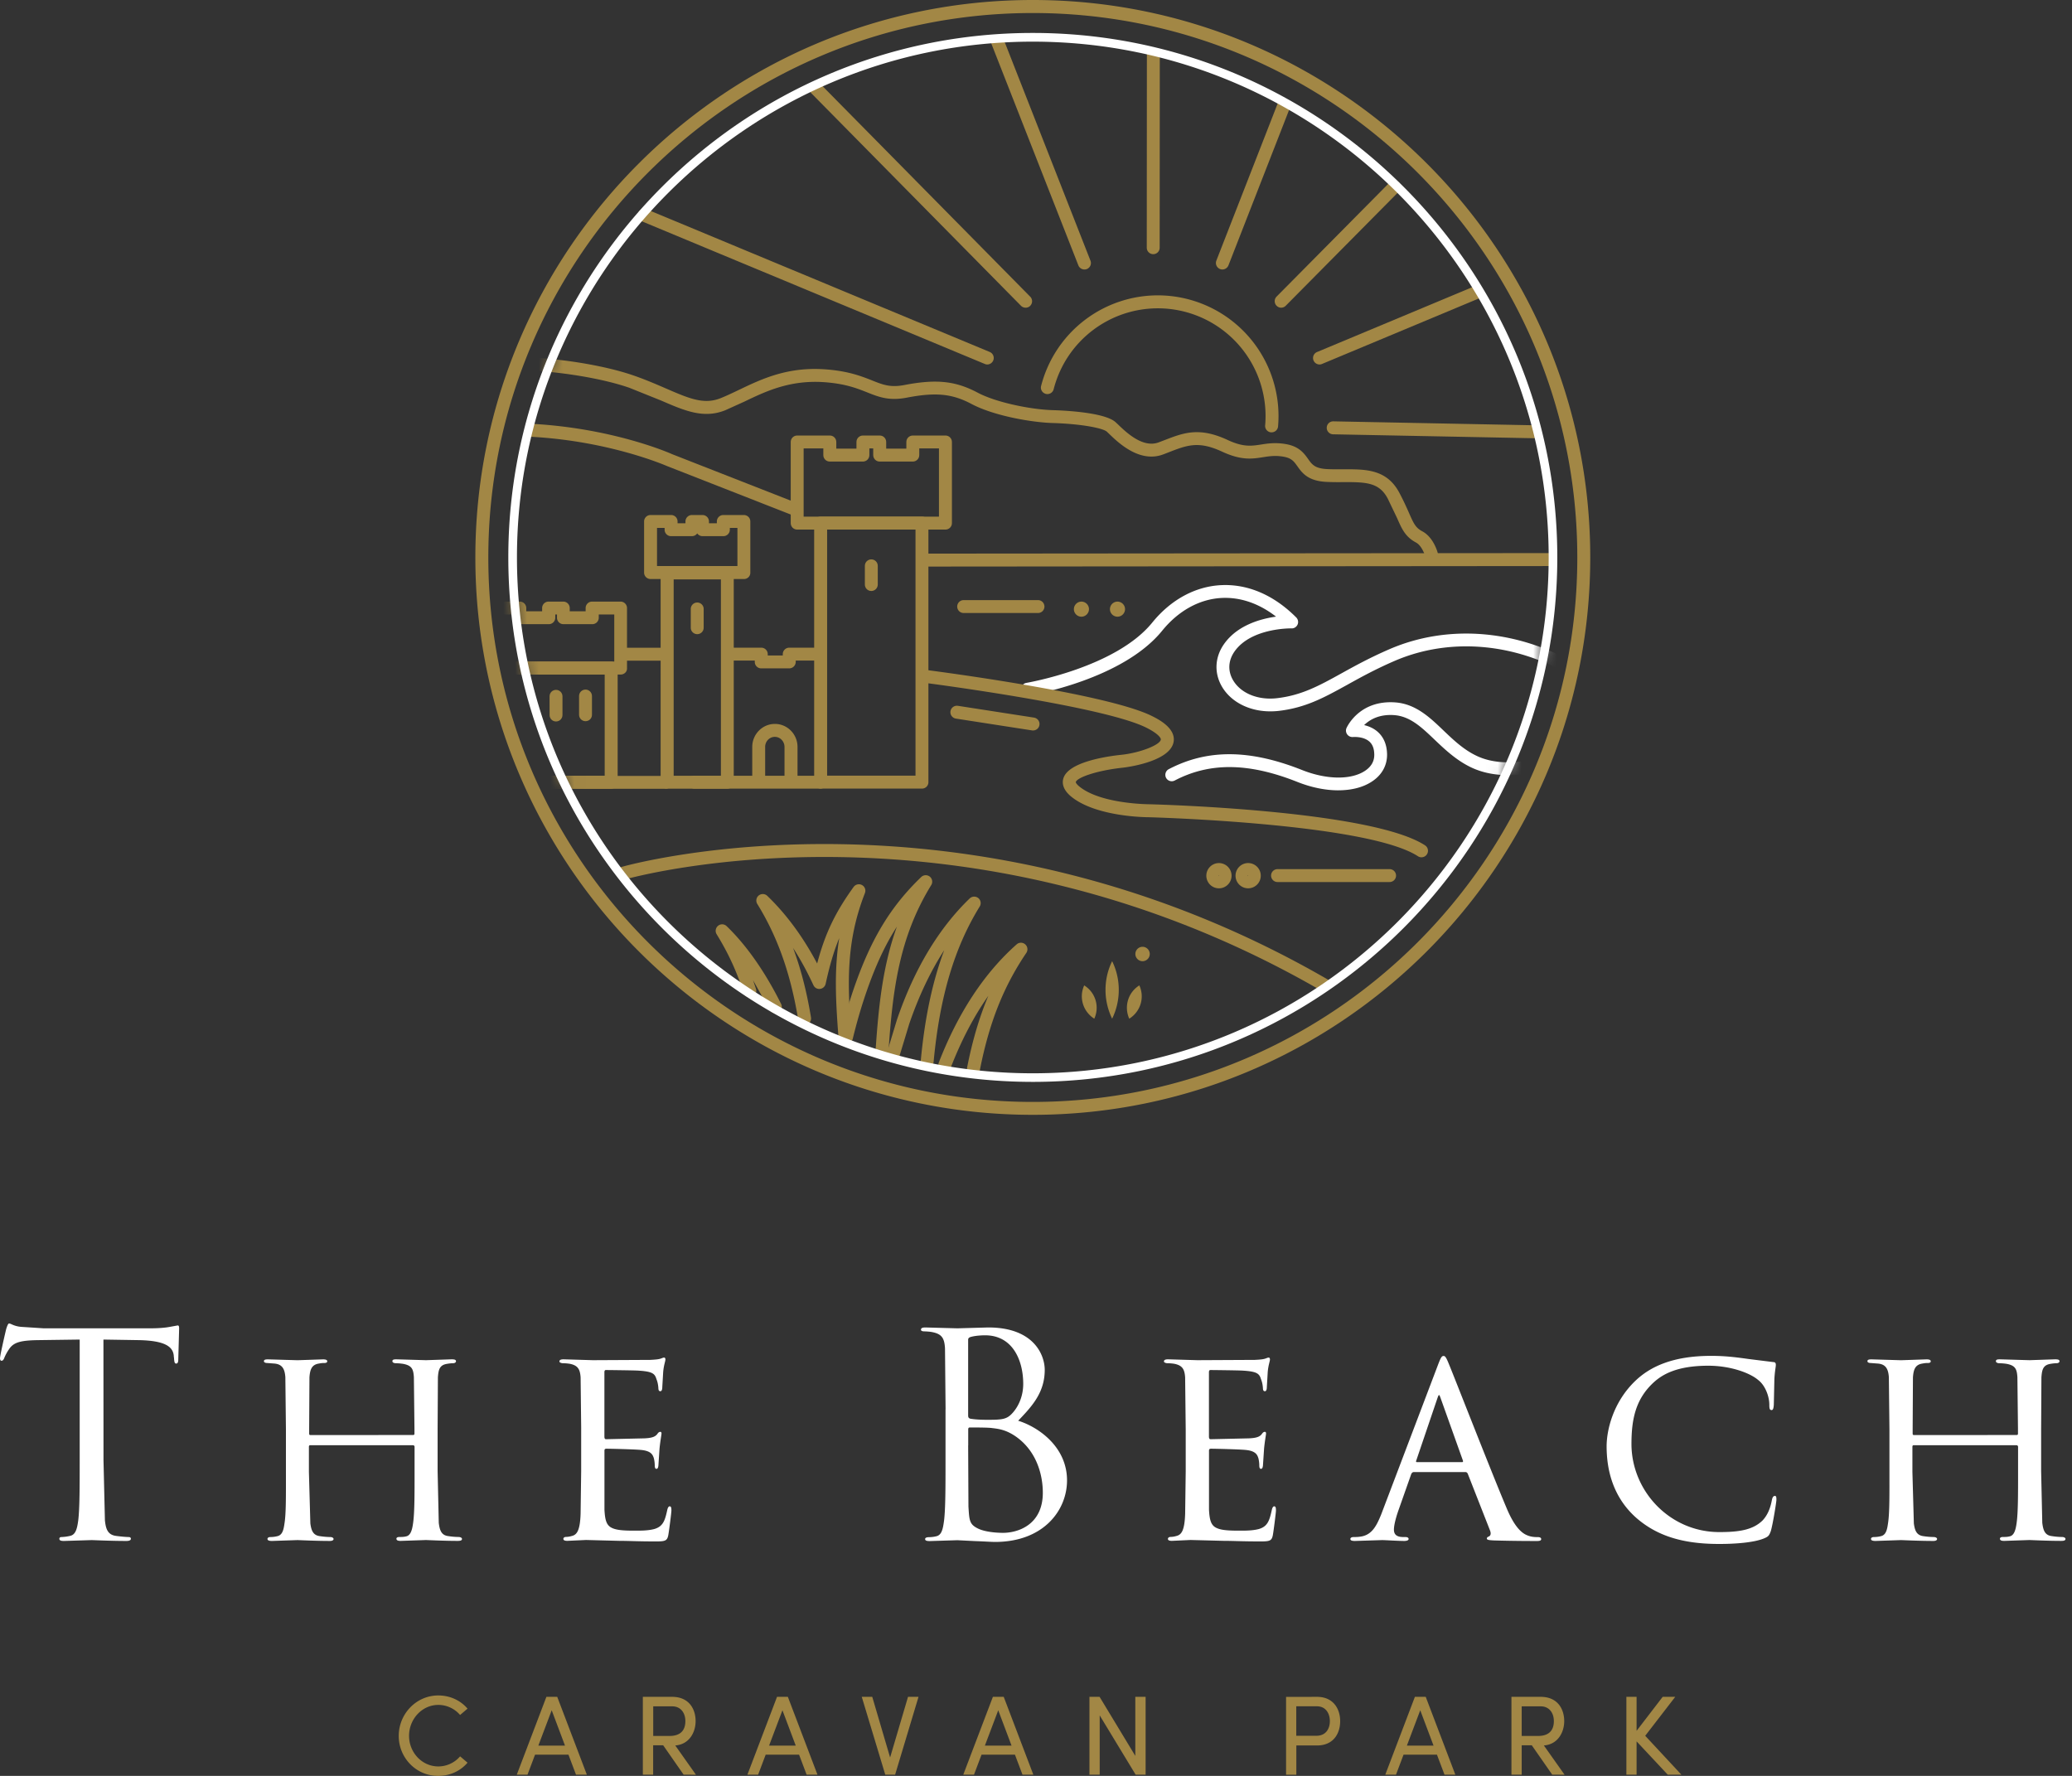
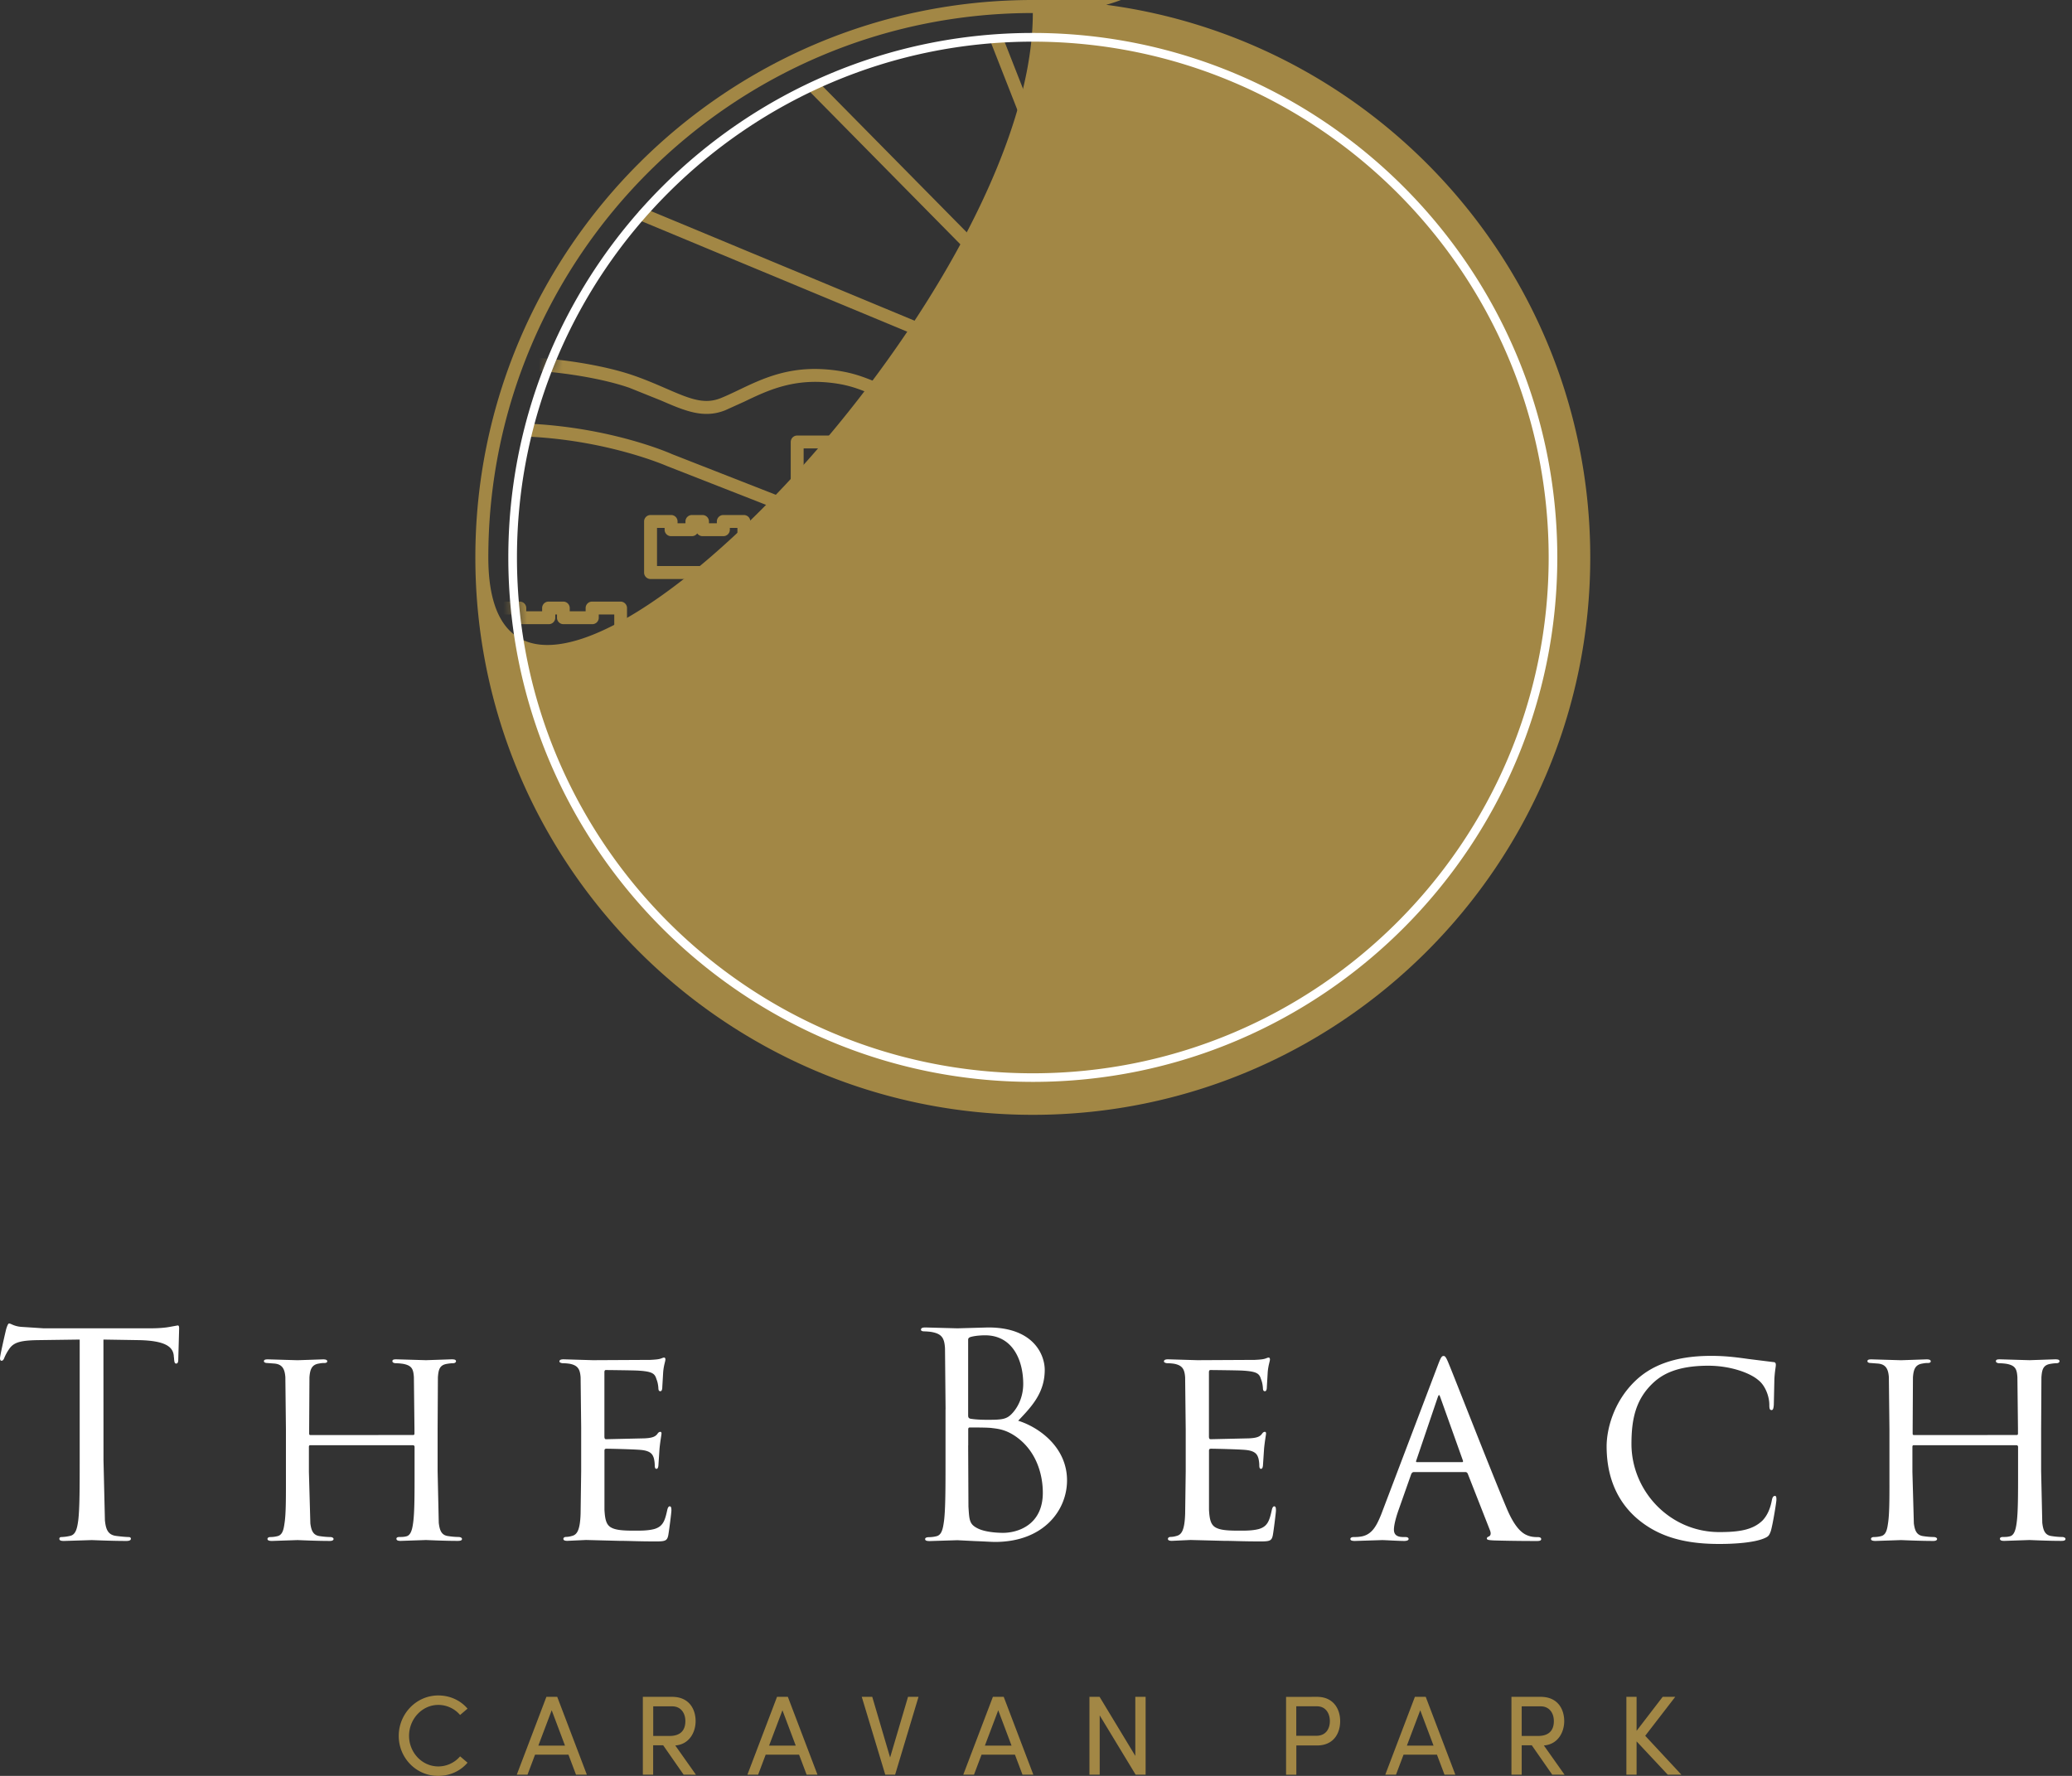
<svg xmlns="http://www.w3.org/2000/svg" width="175" height="150" fill="none">
  <rect width="100%" height="100%" fill="#333333" stroke="none" />
  <style>.B{fill:#a28745}.C{fill:#fff}</style>
  <mask id="A" maskUnits="userSpaceOnUse" x="82" y="47" width="49" height="23">
    <path d="M130.785 49.535s-.243 6.311-1.62 10.033-2.429 7.362-3.801 8.982-19.945-1.212-19.945-1.212l-9.143-.16-2.832-3.883-10.841-3.966s-.243-2.832.083-2.915 16.909-8.252 16.909-8.252l8.335-.891 8.092 2.589 14.763-.326z" class="C" />
  </mask>
  <g mask="url(#A)" class="C">
    <path d="M107.278 60.084c-1.737 0-3.285-.769-4.058-2.063-.682-1.143-.628-2.491.151-3.606 1.114-1.601 3.084-2.146 4.403-2.331-1.435-1.114-3.017-1.659-4.603-1.577-1.864.097-3.645 1.08-5.012 2.764-3.348 4.126-10.963 5.425-11.289 5.479-.292.049-.574-.151-.623-.448a.54.54 0 0 1 .448-.623c.073-.015 7.532-1.285 10.622-5.09 1.562-1.927 3.621-3.051 5.796-3.163 2.257-.117 4.466.822 6.364 2.725.156.156.205.394.117.599s-.302.341-.511.326c-.044 0-3.416-.058-4.822 1.961-.535.769-.574 1.654-.107 2.433.652 1.095 2.097 1.684 3.688 1.504 2.088-.239 3.572-1.056 5.445-2.092 1.134-.628 2.423-1.338 4.068-2.049 5.07-2.194 11.128-1.625 16.198 1.513.253.156.331.491.176.745s-.492.331-.745.175c-4.768-2.953-10.452-3.494-15.201-1.44-1.601.691-2.861 1.387-3.975 2.005-1.981 1.095-3.543 1.956-5.844 2.219a6.62 6.62 0 0 1-.686.034z" />
  </g>
  <mask id="B" maskUnits="userSpaceOnUse" x="82" y="47" width="49" height="23">
    <path d="M130.785 49.535s-.243 6.311-1.62 10.033-2.429 7.362-3.801 8.982-19.945-1.212-19.945-1.212l-9.143-.16-2.832-3.883-10.841-3.966s-.243-2.832.083-2.915 16.909-8.252 16.909-8.252l8.335-.891 8.092 2.589 14.763-.326z" class="C" />
  </mask>
  <g mask="url(#B)" class="C">
    <path d="M113.034 66.755c-1.075 0-2.263-.234-3.45-.706-4.111-1.635-7.406-1.674-10.369-.122-.268.136-.594.034-.73-.229s-.034-.594.229-.73c3.265-1.708 6.846-1.684 11.274.078 2.087.827 4.185.842 5.348.029.501-.35.749-.808.734-1.357-.009-.492-.146-.847-.418-1.085-.516-.457-1.367-.38-1.377-.38a.55.55 0 0 1-.492-.224c-.111-.156-.136-.36-.058-.535.044-.097 1.085-2.384 4.121-2.165 1.723.127 2.915 1.265 4.068 2.37.847.808 1.723 1.645 2.847 2.165 2.545 1.182 5.746.005 5.78-.01a.54.54 0 0 1 .696.316c.107.277-.034.594-.316.696-.146.053-3.654 1.353-6.618-.024-1.284-.599-2.267-1.538-3.138-2.365-1.109-1.061-2.068-1.971-3.401-2.073-1.29-.097-2.093.394-2.55.842.375.088.788.253 1.143.565.506.448.774 1.08.794 1.878.019.915-.404 1.722-1.202 2.272-.759.53-1.771.793-2.915.793z" />
  </g>
  <g class="B">
    <path d="M93.931 86.043c-.744-1.523-.749-3.338 0-4.856.749 1.518.745 3.333 0 4.856zm1.445 0c-.457-1.022-.102-2.219.852-2.812.467 1.027.102 2.214-.852 2.813zm-2.954 0c-.949-.599-1.314-1.786-.852-2.812a2.22 2.22 0 0 1 .852 2.813zm4.078-4.856a.61.61 0 0 0 .608-.608.61.61 0 0 0-.608-.608.61.61 0 0 0-.608.608.61.61 0 0 0 .608.608zM78.399 47.856c-.302 0-.545-.243-.545-.545a.55.55 0 0 1 .545-.55l52.405-.044c.302 0 .545.243.545.545a.55.55 0 0 1-.545.55l-52.405.044zm9.269 3.922h-6.277c-.302 0-.545-.243-.545-.545s.243-.545.545-.545h6.277c.302 0 .545.243.545.545s-.243.545-.545.545zm6.715.311a.64.64 0 0 0 .637-.637.64.64 0 0 0-.637-.637.64.64 0 0 0-.638.637.64.64 0 0 0 .638.637zm-3.046 0a.64.64 0 0 0 .637-.637.64.64 0 0 0-.637-.637.64.64 0 0 0-.637.637c0 .352.285.637.637.637zm20.111-21.303a.55.55 0 0 1-.506-.336c-.117-.277.014-.599.292-.715l13.269-5.542c.277-.117.598.015.715.292a.55.55 0 0 1-.292.715l-13.269 5.542a.54.54 0 0 1-.209.044zm-3.241-4.797c-.141 0-.277-.053-.384-.161a.55.55 0 0 1-.005-.774l9.552-9.644c.214-.214.559-.219.773-.005a.55.55 0 0 1 .005.774l-9.552 9.644c-.107.112-.248.165-.389.165zm-4.963-3.227a.49.49 0 0 1-.2-.039.55.55 0 0 1-.311-.71l5.172-13.255a.55.55 0 0 1 .711-.311.55.55 0 0 1 .311.71l-5.172 13.255c-.088.219-.297.35-.511.35zm26.266 14.253l-16.919-.331a.55.55 0 0 1-.535-.56c.005-.297.248-.535.545-.535l16.919.331a.55.55 0 0 1 .535.56c-.005.297-.248.535-.545.535zm-46.124-6.229a.54.54 0 0 1-.209-.044L54.201 18.69a.55.55 0 0 1-.297-.715.55.55 0 0 1 .715-.297L83.596 29.73a.55.55 0 0 1-.209 1.056zm3.236-4.797a.55.55 0 0 1-.389-.161L68.541 7.893c-.214-.214-.209-.56.005-.774s.559-.209.774.005L87.012 25.06c.214.214.209.56-.005.774-.102.102-.243.156-.384.156zm4.968-3.227a.55.55 0 0 1-.511-.346L83.751 3.742c-.112-.282.029-.598.311-.71a.55.55 0 0 1 .71.311L92.1 22.018c.112.282-.029.598-.311.71-.063.02-.131.034-.2.034zm5.81-1.294c-.302 0-.545-.243-.545-.55l.01-16.291c0-.302.243-.545.545-.545s.545.243.545.55l-.01 16.291a.54.54 0 0 1-.545.545zm14.451 62.274a.56.56 0 0 1-.272-.073c-30.178-17.444-58.454-9.484-58.736-9.401-.292.083-.594-.083-.681-.37s.083-.594.37-.681 28.991-8.184 59.587 9.503a.55.55 0 0 1 .2.749c-.093.175-.278.273-.468.273zm-37.35 5.474h-.039a.54.54 0 0 1-.506-.584c.253-3.645.594-7.036 1.796-10.364-1.022 1.586-1.859 3.416-2.637 5.698-.409 1.202-.754 2.399-1.09 3.766a.55.55 0 0 1-.662.404.55.55 0 0 1-.404-.662 44.02 44.02 0 0 1 1.114-3.859c1.45-4.248 3.109-7.012 5.732-9.537.2-.19.506-.204.725-.034a.55.55 0 0 1 .122.715c-2.744 4.457-3.255 8.958-3.606 13.955a.55.55 0 0 1-.545.501z" />
-     <path d="M78.316 90.189h-.053a.55.55 0 0 1-.496-.594c.336-3.596.978-6.652 1.98-9.338-1.163 1.8-2.151 3.883-2.954 6.228l-.788 2.598a.55.55 0 0 1-.671.389.55.55 0 0 1-.389-.671l.813-2.676c1.455-4.267 3.523-7.712 6.141-10.238.2-.19.506-.204.725-.034a.55.55 0 0 1 .122.715c-2.146 3.479-3.382 7.649-3.893 13.118-.02.287-.258.501-.535.501zM65.48 85.581c-.199 0-.394-.112-.491-.302l-1.387-2.487.248.735a.55.55 0 0 1-.35.691.55.55 0 0 1-.691-.35c-.589-1.825-1.294-3.353-2.282-4.958a.55.55 0 0 1 .122-.715c.214-.175.526-.161.725.034 2.122 2.044 3.669 4.7 4.598 6.569.136.272.024.599-.248.735a.7.7 0 0 1-.243.049zm5.878 2.477c-.282 0-.525-.219-.545-.506-.234-3.046-.36-5.649.068-8.316-.462 1.119-.817 2.345-1.148 3.864a.55.55 0 0 1-.477.428c-.238.029-.457-.102-.555-.316-.521-1.124-1.09-2.175-1.718-3.143.662 1.776 1.158 3.708 1.513 5.868.049.297-.151.579-.453.628s-.579-.151-.628-.453c-.642-3.873-1.737-6.978-3.455-9.761a.55.55 0 0 1 .122-.715.55.55 0 0 1 .725.034c1.611 1.552 3.022 3.469 4.209 5.713.676-2.55 1.533-4.321 3.08-6.467a.55.55 0 0 1 .706-.161c.244.131.35.423.248.681-1.601 4.107-1.484 7.581-1.143 12.038a.55.55 0 0 1-.506.589c-.015-.005-.029-.005-.044-.005zm10.861 2.773c-.034 0-.073-.005-.107-.01a.55.55 0 0 1-.433-.642c.448-2.272 1.031-4.253 1.796-6.068-1.217 1.732-2.272 3.747-3.158 6.019a.55.55 0 0 1-.71.311c-.282-.112-.423-.428-.311-.71 1.635-4.204 3.849-7.557 6.569-9.965.204-.185.516-.185.725 0a.55.55 0 0 1 .093.72c-1.927 2.847-3.139 5.902-3.927 9.912-.049.253-.277.433-.535.433zm25.18-54.313h-.048c-.302-.024-.526-.292-.497-.594.025-.263.034-.53.034-.793a9.1 9.1 0 0 0-9.089-9.089c-4.156 0-7.776 2.808-8.807 6.832-.073.292-.375.472-.667.394s-.472-.375-.394-.667a10.18 10.18 0 0 1 9.868-7.654 10.2 10.2 0 0 1 10.184 10.184c0 .297-.014.599-.039.89-.024.282-.262.496-.545.496z" />
  </g>
  <mask id="C" maskUnits="userSpaceOnUse" x="43" y="3" width="89" height="89">
    <path d="M87.231 91.021c24.263 0 43.933-19.67 43.933-43.934S111.494 3.153 87.231 3.153s-43.934 19.67-43.934 43.934 19.67 43.934 43.934 43.934z" class="C" />
  </mask>
  <g mask="url(#C)" class="B">
    <path d="M62.833 48.907h-7.888c-.302 0-.545-.243-.545-.545v-4.316c0-.302.243-.545.545-.545h1.737c.302 0 .545.243.545.545v.151h.667v-.151c0-.302.243-.545.545-.545h.895c.302 0 .545.243.545.545v.151h.667v-.151c0-.302.243-.545.545-.545h1.737c.302 0 .545.243.545.545v4.316a.53.53 0 0 1-.54.545zm-7.343-1.095h6.793v-3.221h-.642v.151c0 .302-.243.545-.545.545h-1.761a.55.55 0 0 1-.448-.234c-.097.141-.263.234-.448.234h-1.761c-.302 0-.545-.243-.545-.545v-.151h-.642v3.221z" />
-     <path d="M61.427 66.618h-5.085c-.302 0-.545-.243-.545-.545V48.396c0-.302.243-.545.545-.545h5.085c.302 0 .545.243.545.545v17.678c.01.297-.234.545-.545.545zm-4.53-1.095h3.99V48.941h-3.99v16.583zm-5.275 1.095h-9.313c-.302 0-.545-.243-.545-.545v-9.649c0-.302.243-.545.545-.545h9.313c.302 0 .545.243.545.545v9.649c0 .297-.243.545-.545.545zm-8.768-1.095h8.218v-8.554h-8.218v8.554z" />
    <path d="M66.658 56.454h-2.365c-.302 0-.545-.243-.545-.545v-.112h-1.781c-.302 0-.545-.243-.545-.545s.243-.545.545-.545h2.331c.302 0 .545.243.545.545v.112h1.27v-.112c0-.302.243-.545.545-.545h2.267c.302 0 .545.243.545.545s-.243.545-.545.545h-1.718v.112a.55.55 0 0 1-.55.545zm-14.233.52H41.496c-.302 0-.545-.243-.545-.545v-5.07c0-.302.243-.545.545-.545H43.9c.302 0 .545.243.545.545v.272h1.343v-.272c0-.302.243-.545.545-.545h1.241c.302 0 .545.243.545.545v.272h1.343v-.272c0-.302.243-.545.545-.545h2.404c.302 0 .545.243.545.545v5.07c.024.297-.224.545-.53.545zm-10.379-1.095h9.834v-3.975h-1.309v.272c0 .302-.243.545-.545.545h-2.438c-.302 0-.545-.243-.545-.545v-.272h-.146v.272c0 .302-.243.545-.545.545h-2.438c-.302 0-.545-.243-.545-.545v-.272H42.06v3.975h-.015zm24.758 10.472c-.302 0-.545-.243-.545-.545v-2.715c0-.467-.365-.852-.817-.852s-.818.38-.818.852v2.71c0 .302-.243.545-.545.545s-.545-.243-.545-.545v-2.71c0-1.071.856-1.946 1.912-1.946s1.912.871 1.912 1.946v2.71c0 .302-.248.55-.555.55z" />
    <path d="M69.295 66.614H58.653c-.302 0-.545-.243-.545-.545s.243-.545.545-.545H69.29c.302 0 .545.243.545.545a.54.54 0 0 1-.54.545zM58.887 53.563c-.302 0-.545-.243-.545-.545v-1.581c0-.302.243-.545.545-.545s.545.243.545.545v1.581a.54.54 0 0 1-.545.545z" />
-     <path d="M77.868 66.609h-8.559c-.302 0-.545-.243-.545-.545V44.182c0-.302.243-.545.545-.545h8.559c.302 0 .545.243.545.545v21.882a.54.54 0 0 1-.545.545zm-8.009-1.095h7.464V44.727h-7.464v20.787z" />
    <path d="M79.854 44.732H67.329c-.302 0-.545-.243-.545-.545v-6.856c0-.302.243-.545.545-.545h2.759c.302 0 .545.243.545.545v.564h1.703v-.564c0-.302.243-.545.545-.545h1.421c.302 0 .545.243.545.545v.564h1.703v-.564c0-.302.243-.545.545-.545h2.759c.302 0 .545.243.545.545v6.856c.005.297-.243.545-.545.545zm-11.98-1.095h11.43v-5.761H77.64v.565c0 .302-.243.545-.545.545h-2.798c-.302 0-.545-.243-.545-.545v-.565h-.326v.565c0 .302-.243.545-.545.545h-2.798c-.302 0-.545-.243-.545-.545v-.565h-1.664v5.761zm5.717 6.282c-.302 0-.545-.243-.545-.545v-1.581c0-.302.243-.545.545-.545s.545.243.545.545v1.581c0 .297-.243.545-.545.545zM56.21 55.802h-3.318c-.302 0-.545-.243-.545-.545s.243-.545.545-.545h3.319c.302 0 .545.243.545.545s-.248.545-.545.545zm.001 10.826H41.978c-.302 0-.545-.243-.545-.545s.243-.545.545-.545h14.233c.302 0 .545.243.545.545s-.248.545-.545.545zm-6.759-5.712c-.302 0-.545-.243-.545-.545V58.79c0-.302.243-.545.545-.545s.545.243.545.545v1.581c.005.302-.238.545-.545.545zm-2.491.024c-.302 0-.545-.243-.545-.545v-1.581c0-.302.243-.545.545-.545s.545.243.545.545v1.581c0 .302-.243.545-.545.545z" />
  </g>
-   <path d="M87.23 94.164c-25.959 0-47.082-21.118-47.082-47.082S61.266 0 87.23 0s47.082 21.118 47.082 47.082S113.19 94.164 87.23 94.164zm0-93.064c-25.356 0-45.987 20.631-45.987 45.987S61.874 93.074 87.23 93.074s45.988-20.631 45.988-45.987S112.586 1.1 87.23 1.1zm30.134 73.401H107.9c-.301 0-.545-.243-.545-.545s.244-.545.545-.545h9.464c.302 0 .545.243.545.545s-.243.545-.545.545zm-14.412.531c-.589 0-1.066-.477-1.066-1.066s.477-1.066 1.066-1.066 1.065.477 1.065 1.066-.476 1.066-1.065 1.066zm0-1.095l-.029.029c0 .015.014.029.029.029v-.058zm2.467 1.094c-.589 0-1.066-.477-1.066-1.066s.477-1.066 1.066-1.066 1.065.477 1.065 1.066-.477 1.066-1.065 1.066zm0-1.095l-.03.029c0 .015.015.029.03.029v-.058zm14.646-1.522a.58.58 0 0 1-.301-.088c-4.268-2.793-22.563-3.294-22.748-3.299-.195 0-4.394-.024-6.506-1.713-.774-.618-.808-1.192-.701-1.562.404-1.377 3.576-1.859 4.919-2 1.528-.161 3.236-.818 3.314-1.28.024-.127-.209-.506-1.26-1.027-3.713-1.83-18.471-3.742-18.622-3.761-.302-.039-.511-.311-.472-.613s.311-.511.613-.472c.613.078 15.094 1.956 18.967 3.868.511.253 2.063 1.017 1.854 2.199-.311 1.737-4.238 2.17-4.277 2.175-2.204.234-3.868.827-3.985 1.216-.005.02.029.161.331.399 1.82 1.455 5.795 1.474 5.834 1.474.779.02 18.807.511 23.337 3.474a.55.55 0 0 1-.297 1.007zM87.25 61.699c-.029 0-.053 0-.083-.005l-6.433-.998c-.297-.049-.506-.326-.457-.623a.55.55 0 0 1 .623-.457l6.433.997c.297.049.506.326.457.623a.54.54 0 0 1-.54.462z" class="B" />
+   <path d="M87.23 94.164c-25.959 0-47.082-21.118-47.082-47.082S61.266 0 87.23 0s47.082 21.118 47.082 47.082S113.19 94.164 87.23 94.164zm0-93.064c-25.356 0-45.987 20.631-45.987 45.987s45.988-20.631 45.988-45.987S112.586 1.1 87.23 1.1zm30.134 73.401H107.9c-.301 0-.545-.243-.545-.545s.244-.545.545-.545h9.464c.302 0 .545.243.545.545s-.243.545-.545.545zm-14.412.531c-.589 0-1.066-.477-1.066-1.066s.477-1.066 1.066-1.066 1.065.477 1.065 1.066-.476 1.066-1.065 1.066zm0-1.095l-.029.029c0 .015.014.029.029.029v-.058zm2.467 1.094c-.589 0-1.066-.477-1.066-1.066s.477-1.066 1.066-1.066 1.065.477 1.065 1.066-.477 1.066-1.065 1.066zm0-1.095l-.03.029c0 .015.015.029.03.029v-.058zm14.646-1.522a.58.58 0 0 1-.301-.088c-4.268-2.793-22.563-3.294-22.748-3.299-.195 0-4.394-.024-6.506-1.713-.774-.618-.808-1.192-.701-1.562.404-1.377 3.576-1.859 4.919-2 1.528-.161 3.236-.818 3.314-1.28.024-.127-.209-.506-1.26-1.027-3.713-1.83-18.471-3.742-18.622-3.761-.302-.039-.511-.311-.472-.613s.311-.511.613-.472c.613.078 15.094 1.956 18.967 3.868.511.253 2.063 1.017 1.854 2.199-.311 1.737-4.238 2.17-4.277 2.175-2.204.234-3.868.827-3.985 1.216-.005.02.029.161.331.399 1.82 1.455 5.795 1.474 5.834 1.474.779.02 18.807.511 23.337 3.474a.55.55 0 0 1-.297 1.007zM87.25 61.699c-.029 0-.053 0-.083-.005l-6.433-.998c-.297-.049-.506-.326-.457-.623a.55.55 0 0 1 .623-.457l6.433.997c.297.049.506.326.457.623a.54.54 0 0 1-.54.462z" class="B" />
  <mask id="D" maskUnits="userSpaceOnUse" x="44" y="23" width="88" height="32">
    <path d="M47.977 27.526s-1.62 2.915-2.915 7.119 12.622 4.044 12.622 4.044l47.573 5.338 16.345 10.194 5.824-1.62 4.044-14.724-23.95-14.563-59.544 4.214z" class="C" />
  </mask>
  <g mask="url(#D)" class="B">
    <path d="M120.897 47.389a.55.55 0 0 1-.53-.409c-.063-.238-.331-.915-.759-1.148-.91-.487-1.192-1.119-1.611-2.073l-.788-1.645c-.715-1.348-1.781-1.401-3.742-1.392-.462.005-.939.005-1.44-.019-1.567-.078-2.053-.764-2.448-1.319-.287-.404-.491-.696-1.192-.813s-1.202-.034-1.732.049c-.89.141-1.81.282-3.426-.467-1.999-.929-2.953-.56-4.53.053l-.453.175c-1.985.749-3.79-.983-4.559-1.727l-.2-.19c-.331-.302-2.146-.662-4.608-.735-1.664-.049-4.88-.579-6.822-1.606-1.64-.871-3.022-1.007-5.474-.535-1.499.287-2.35-.053-3.333-.443-.871-.346-1.859-.74-3.659-.866-2.88-.195-4.915.774-6.705 1.635l-1.635.74c-1.834.73-3.421.039-5.425-.827l-2.676-1.075c-3.357-1.163-9.23-1.815-12.573-1.392l-7.416 1.012c-.297.044-.579-.165-.618-.462s.165-.579.462-.618l7.435-1.017c3.538-.448 9.527.214 13.07 1.44 1.051.365 1.956.759 2.754 1.105 1.912.827 3.172 1.377 4.584.817.506-.2 1.017-.448 1.562-.706 1.912-.915 4.078-1.956 7.255-1.737 1.971.136 3.09.584 3.99.939.929.37 1.538.613 2.72.389 2.701-.521 4.321-.35 6.194.642 1.596.847 4.535 1.426 6.34 1.479 1.017.029 4.413.19 5.318 1.022l.219.204c.671.647 2.078 2 3.416 1.494l.448-.17c1.659-.642 2.968-1.153 5.391-.024 1.309.608 1.995.501 2.793.38.565-.088 1.207-.19 2.078-.044 1.148.19 1.567.783 1.908 1.26.33.467.569.803 1.605.856.472.024.935.019 1.382.019 1.878-.01 3.65-.019 4.715 1.971.375.706.623 1.265.823 1.718.399.905.549 1.241 1.128 1.552.92.492 1.266 1.693 1.3 1.83a.55.55 0 0 1-.39.671c-.048-.005-.097.005-.146.005z" />
  </g>
  <path d="M67.066 43.53a.56.56 0 0 1-.2-.039l-10.52-4.121c-.068-.029-4.793-2.102-11.401-2.472a.55.55 0 0 1-.516-.579c.019-.302.282-.53.579-.516 6.817.384 11.561 2.467 11.761 2.559l10.496 4.112a.55.55 0 0 1 .311.71c-.083.214-.287.346-.511.346z" class="B" />
  <path d="M87.231 91.381c-24.427 0-44.299-19.872-44.299-44.299S62.804 2.783 87.231 2.783s44.298 19.872 44.298 44.299-19.872 44.299-44.298 44.299zm0-87.863c-24.023 0-43.569 19.546-43.569 43.569s19.546 43.569 43.569 43.569S130.8 71.11 130.8 47.087 111.253 3.518 87.231 3.518zM8.739 123.238l.122 5.177c.073.691.214 1.216.929 1.314.336.048.861.097 1.075.097.141 0 .19.073.19.141 0 .122-.122.19-.384.19-1.314 0-2.817-.073-2.934-.073l-2.34.073c-.263 0-.384-.049-.384-.19 0-.073.049-.141.19-.141a3.66 3.66 0 0 0 .715-.097c.477-.098.598-.623.691-1.314.122-1.003.122-2.886.122-5.177v-10.092l-3.533.048c-1.479.025-2.053.19-2.433.764a3.91 3.91 0 0 0-.404.74c-.073.19-.141.238-.238.238-.073 0-.122-.073-.122-.214 0-.238.477-2.291.526-2.481.049-.141.141-.453.238-.453.165 0 .404.239 1.051.287l1.883.122h8.948c.764 0 1.314-.049 1.693-.122l.667-.121c.122 0 .122.141.122.287l-.073 2.622c0 .215-.073.312-.165.312-.122 0-.165-.073-.19-.404 0-.097-.024-.165-.024-.263-.073-.715-.642-1.265-2.934-1.314l-3.007-.048.005 10.092zm26.125-2.03c.073 0 .141 0 .141-.121v-.429l-.049-4.345c-.049-.642-.141-.978-.929-1.119a4.57 4.57 0 0 0-.599-.049c-.166 0-.287-.073-.287-.165 0-.141.122-.165.336-.165l2.506.073 2.146-.073c.238 0 .384.024.384.165 0 .073-.073.165-.263.165-.141 0-.336.025-.477.049-.642.097-.74.477-.788 1.144l-.024 4.345v3.581l.097 4.365c.073.574.19 1.051.813 1.119a5.79 5.79 0 0 0 .837.073c.19 0 .311.073.311.165 0 .122-.122.166-.36.166-1.192 0-2.579-.073-2.696-.073l-2.121.073c-.238 0-.36-.049-.36-.19 0-.073.073-.141.263-.141s.36 0 .55-.049c.404-.073.525-.598.598-1.143.122-.861.122-2.365.122-4.297v-2.121c0-.098-.073-.141-.141-.141h-8.661c-.073 0-.122.024-.122.141v2.121l.122 4.345c.073.526.19 1.003.813 1.076.311.048.667.073.861.073.165 0 .287.073.287.165s-.097.166-.312.166c-1.216 0-2.623-.073-2.744-.073l-2.146.073c-.239 0-.38-.049-.38-.166 0-.073.049-.165.263-.165.19 0 .384-.025.574-.073.428-.098.526-.55.599-1.076.141-.861.122-2.457.122-4.413v-3.533l-.049-4.413c-.049-.623-.214-1.075-.905-1.143l-.642-.049c-.166 0-.263-.073-.263-.141 0-.141.122-.166.36-.166l2.482.073 2.146-.073c.239 0 .36.049.36.166 0 .097-.097.141-.238.141s-.214 0-.477.049c-.598.097-.74.501-.788 1.167l-.024 4.321v.429c0 .121.073.121.141.121l8.613-.005zm14.223-.525l-.049-4.345c-.049-.667-.214-1.003-.905-1.144a3.89 3.89 0 0 0-.574-.048c-.165 0-.311-.073-.311-.142 0-.141.122-.189.36-.189l2.457.073 4.846-.025c.477-.024.74-.048.929-.121.141-.049.165-.073.263-.073.049 0 .097.048.097.165 0 .141-.141.477-.19 1.075l-.073 1.241c0 .214-.049.36-.166.36s-.165-.097-.165-.262c-.024-.36-.097-.599-.165-.764-.141-.477-.36-.643-1.552-.716-.311-.024-2.671-.048-2.72-.048-.073 0-.122.048-.122.189v5.416c0 .141.024.239.141.239l3.221-.073c.55-.025.905-.098 1.1-.36.097-.142.165-.19.263-.19.049 0 .097.024.097.141s-.097.574-.166 1.265l-.097 1.455c-.024.19-.073.263-.165.263-.122 0-.141-.141-.141-.312a2.69 2.69 0 0 0-.073-.574c-.097-.311-.239-.642-1.144-.715-.55-.049-2.482-.098-2.866-.098-.141 0-.165.073-.165.166v1.742 3.245c.049.881.165 1.339.667 1.553.36.165.929.214 1.742.214.453 0 1.216.024 1.815-.141.715-.214.881-.691 1.075-1.577.049-.238.122-.336.214-.336.141 0 .141.214.141.36 0 .166-.19 1.669-.263 2.078-.097.477-.263.526-1.051.526-1.577 0-2.243-.049-3.08-.049l-2.817-.073-1.577.073c-.214 0-.336-.049-.336-.165 0-.098.097-.166.214-.166a1.74 1.74 0 0 0 .477-.073c.428-.097.715-.404.764-1.883l.049-3.606v-3.571zm30.776-1.645l-.049-5.153c-.049-.812-.238-1.192-1.027-1.357-.19-.049-.599-.073-.691-.073-.214 0-.311-.049-.311-.141 0-.141.122-.19.38-.19l2.696.073 2.603-.073c3.912 0 4.773 2.384 4.773 3.581 0 1.956-1.124 3.124-2.243 4.297 1.766.55 4.126 2.243 4.126 5.036 0 2.554-2.005 5.202-6.087 5.202-.263 0-1.027-.049-1.718-.073l-1.455-.073-2.341.073c-.263 0-.384-.049-.384-.166 0-.073.049-.165.36-.165a2.51 2.51 0 0 0 .574-.073c.477-.098.574-.643.667-1.338.122-1.003.122-2.886.122-5.178v-4.209h.005zm1.907.526c0 .165.049.214.165.263.141.024.574.097 1.455.097 1.338 0 1.669-.049 2.17-.623s.861-1.431.861-2.409c0-1.98-.881-4.106-3.221-4.106-.263 0-.764.024-1.144.121-.214.049-.287.122-.287.263v6.394zm0 2.53l.024 5.153c.073 1.168.073 1.504.813 1.864.642.311 1.669.36 2.102.36 1.289 0 3.367-.691 3.367-3.387 0-1.431-.477-3.508-2.316-4.773-.813-.55-1.406-.623-1.98-.691-.311-.049-1.504-.049-1.864-.049-.097 0-.141.049-.141.165v1.358h-.005zm18.374-1.411l-.048-4.345c-.049-.667-.214-1.003-.905-1.144a3.89 3.89 0 0 0-.574-.048c-.166 0-.311-.073-.311-.142 0-.141.122-.189.36-.189l2.457.073 4.847-.025c.477-.024.74-.048.929-.121.141-.049.166-.073.263-.073.049 0 .097.048.097.165 0 .141-.141.477-.189 1.075l-.073 1.241c0 .214-.049.36-.166.36s-.165-.097-.165-.262c-.025-.36-.098-.599-.166-.764-.141-.477-.36-.643-1.552-.716-.311-.024-2.671-.048-2.72-.048-.073 0-.122.048-.122.189v5.416c0 .141.025.239.142.239l3.221-.073c.55-.025.905-.098 1.099-.36.098-.142.166-.19.263-.19.049 0 .097.024.097.141s-.097.574-.165 1.265l-.097 1.455c-.025.19-.073.263-.166.263-.121 0-.141-.141-.141-.312a2.66 2.66 0 0 0-.073-.574c-.097-.311-.238-.642-1.143-.715-.55-.049-2.482-.098-2.866-.098-.141 0-.166.073-.166.166v1.742 3.245c.049.881.166 1.339.667 1.553.36.165.929.214 1.742.214.452 0 1.216.024 1.815-.141.715-.214.881-.691 1.075-1.577.049-.238.122-.336.214-.336.141 0 .141.214.141.36 0 .166-.189 1.669-.262 2.078-.098.477-.263.526-1.051.526-1.577 0-2.244-.049-3.08-.049l-2.818-.073-1.576.073c-.214 0-.336-.049-.336-.165 0-.098.097-.166.214-.166a1.74 1.74 0 0 0 .477-.073c.428-.097.715-.404.764-1.883l.048-3.606v-3.571zm19.279 3.654c-.122 0-.19.073-.238.19l-1.052 2.983c-.238.666-.403 1.314-.403 1.693 0 .428.262.623.788.623h.165c.214 0 .287.073.287.165 0 .122-.189.166-.36.166-.525 0-1.62-.073-1.883-.073l-2.292.073c-.262 0-.384-.049-.384-.166 0-.097.097-.165.287-.165.122 0 .336 0 .477-.024 1.027-.098 1.431-.881 1.839-1.884l4.774-12.573c.262-.691.335-.813.501-.813.122 0 .214.098.477.764.335.789 3.581 9.114 4.846 12.097.788 1.888 1.479 2.194 1.815 2.316.311.122.642.122.813.122.165 0 .287.048.287.165s-.098.166-.36.166c-.239 0-2.029 0-3.63-.049-.453-.024-.599-.049-.599-.165 0-.073.073-.142.166-.166.097-.049.238-.165.097-.525l-1.883-4.798c-.049-.073-.097-.122-.19-.122h-4.345zm4.058-.837c.097 0 .097-.073.073-.141l-1.883-5.274c-.122-.336-.141-.336-.263 0l-1.79 5.274c-.049.097 0 .141.048.141h3.815zm14.768 4.749c-2.029-1.766-2.555-4.102-2.555-6.087 0-1.338.526-3.698 2.409-5.513 1.289-1.241 3.221-2.126 6.418-2.126 1.1 0 1.98.097 3.148.263l2.102.262c.19 0 .214.122.214.239 0 .19-.073.404-.121 1.168l-.049 2.194c-.024.336-.073.453-.19.453-.165 0-.189-.142-.189-.453 0-.691-.336-1.62-.93-2.078-.715-.622-2.384-1.216-4.223-1.216-2.647 0-3.869.739-4.584 1.382-1.552 1.406-1.907 3.124-1.907 5.226 0 3.961 3.221 7.444 7.42 7.444 1.62 0 2.817-.165 3.649-.978.429-.452.667-1.051.789-1.717.048-.239.121-.36.262-.36.122 0 .122.165.122.335 0 .19-.311 2.122-.477 2.648-.141.384-.214.452-.55.598-.837.36-2.433.477-3.771.477-3.143.01-5.294-.706-6.987-2.161zm32.047-7.041c.073 0 .141 0 .141-.121v-.429l-.049-4.345c-.049-.642-.141-.978-.929-1.119a4.58 4.58 0 0 0-.599-.049c-.165 0-.287-.073-.287-.165 0-.141.122-.165.336-.165l2.506.073 2.146-.073c.238 0 .384.024.384.165 0 .073-.073.165-.263.165-.141 0-.336.025-.477.049-.642.097-.739.477-.788 1.144l-.024 4.345v3.581l.097 4.365c.073.574.19 1.051.813 1.119.311.049.622.073.837.073.189 0 .311.073.311.165 0 .122-.122.166-.36.166-1.192 0-2.579-.073-2.696-.073l-2.121.073c-.239 0-.36-.049-.36-.19 0-.073.073-.141.262-.141s.36 0 .55-.049c.404-.073.526-.598.599-1.143.121-.861.121-2.365.121-4.297v-2.121c0-.098-.073-.141-.141-.141h-8.661c-.073 0-.122.024-.122.141v2.121l.122 4.345c.073.526.19 1.003.813 1.076a6.48 6.48 0 0 0 .861.073c.165 0 .287.073.287.165s-.097.166-.311.166c-1.217 0-2.623-.073-2.745-.073l-2.146.073c-.238 0-.379-.049-.379-.166 0-.073.049-.165.263-.165a2.36 2.36 0 0 0 .574-.073c.428-.098.525-.55.598-1.076.141-.861.122-2.457.122-4.413v-3.533l-.049-4.413c-.048-.623-.214-1.075-.905-1.143l-.642-.049c-.166 0-.263-.073-.263-.141 0-.141.122-.166.36-.166l2.482.073 2.146-.073c.238 0 .36.049.36.166 0 .097-.098.141-.239.141s-.214 0-.477.049c-.598.097-.739.501-.788 1.167l-.024 4.321v.429c0 .121.073.121.141.121l8.613-.005z" class="C" />
  <path d="M33.677 146.623c0-1.859 1.479-3.416 3.338-3.416 1.012 0 1.888.428 2.472 1.114l-.628.535c-.438-.515-1.105-.851-1.839-.851-1.382 0-2.472 1.202-2.472 2.613 0 1.401 1.09 2.584 2.472 2.584a2.42 2.42 0 0 0 1.839-.852l.628.535c-.584.686-1.46 1.115-2.472 1.115-1.854.014-3.338-1.514-3.338-3.377zm14.972 3.275l-.637-1.689H45.19l-.637 1.689h-.905l2.501-6.574h.915l2.501 6.574h-.915zm-3.182-2.453h2.253l-1.124-2.987-1.129 2.987zm12.272 2.453l-1.727-2.482h-.847v2.482h-.871v-6.574h2.472c1.431 0 1.985 1.031 1.985 2.053 0 .954-.545 1.966-1.718 2.054l1.747 2.471-1.041-.004zm-2.569-5.771v2.501h1.372c.963 0 1.343-.506 1.343-1.251 0-.735-.428-1.25-1.095-1.25h-1.62zm12.957 5.771l-.637-1.689h-2.822l-.637 1.689h-.905l2.501-6.574h.915l2.501 6.574h-.915zm-3.172-2.453h2.253l-1.124-2.987-1.129 2.987zm11.736-4.121h.886l-1.976 6.574h-.832l-1.985-6.574h.886l1.508 5.124 1.513-5.124zm9.668 6.574l-.637-1.689H82.9l-.637 1.689h-.905l2.501-6.574h.915l2.501 6.574h-.915zm-3.177-2.453h2.253l-1.124-2.987-1.129 2.987zm12.705-4.121h.871v6.574h-.842l-3.036-5.007v5.007h-.866v-6.574h.856l3.017 4.987v-4.987zm15.347 0c1.391 0 1.956 1.031 1.956 2.053 0 1.042-.565 2.054-1.956 2.054h-1.747v2.471h-.866v-6.573l2.613-.005zm-.059 3.289c.823 0 1.144-.608 1.144-1.241 0-.608-.316-1.25-1.1-1.25h-1.737v2.491h1.693zm10.827 3.285l-.638-1.689h-2.822l-.637 1.689H117l2.501-6.574h.915l2.501 6.574h-.915zm-3.178-2.453h2.253l-1.124-2.987-1.129 2.987zm12.277 2.453l-1.727-2.482h-.852v2.482h-.866v-6.574h2.472c1.43 0 1.985 1.031 1.985 2.053 0 .954-.545 1.966-1.718 2.054l1.747 2.471-1.041-.004zm-2.579-5.771v2.501h1.372c.964 0 1.343-.506 1.343-1.251 0-.735-.428-1.25-1.095-1.25h-1.62zm13.488 5.771h-1.153l-2.632-2.813v2.813h-.862v-6.574h.862v2.871l2.204-2.871h1.061l-2.536 3.289 3.056 3.285z" class="B" />
</svg>